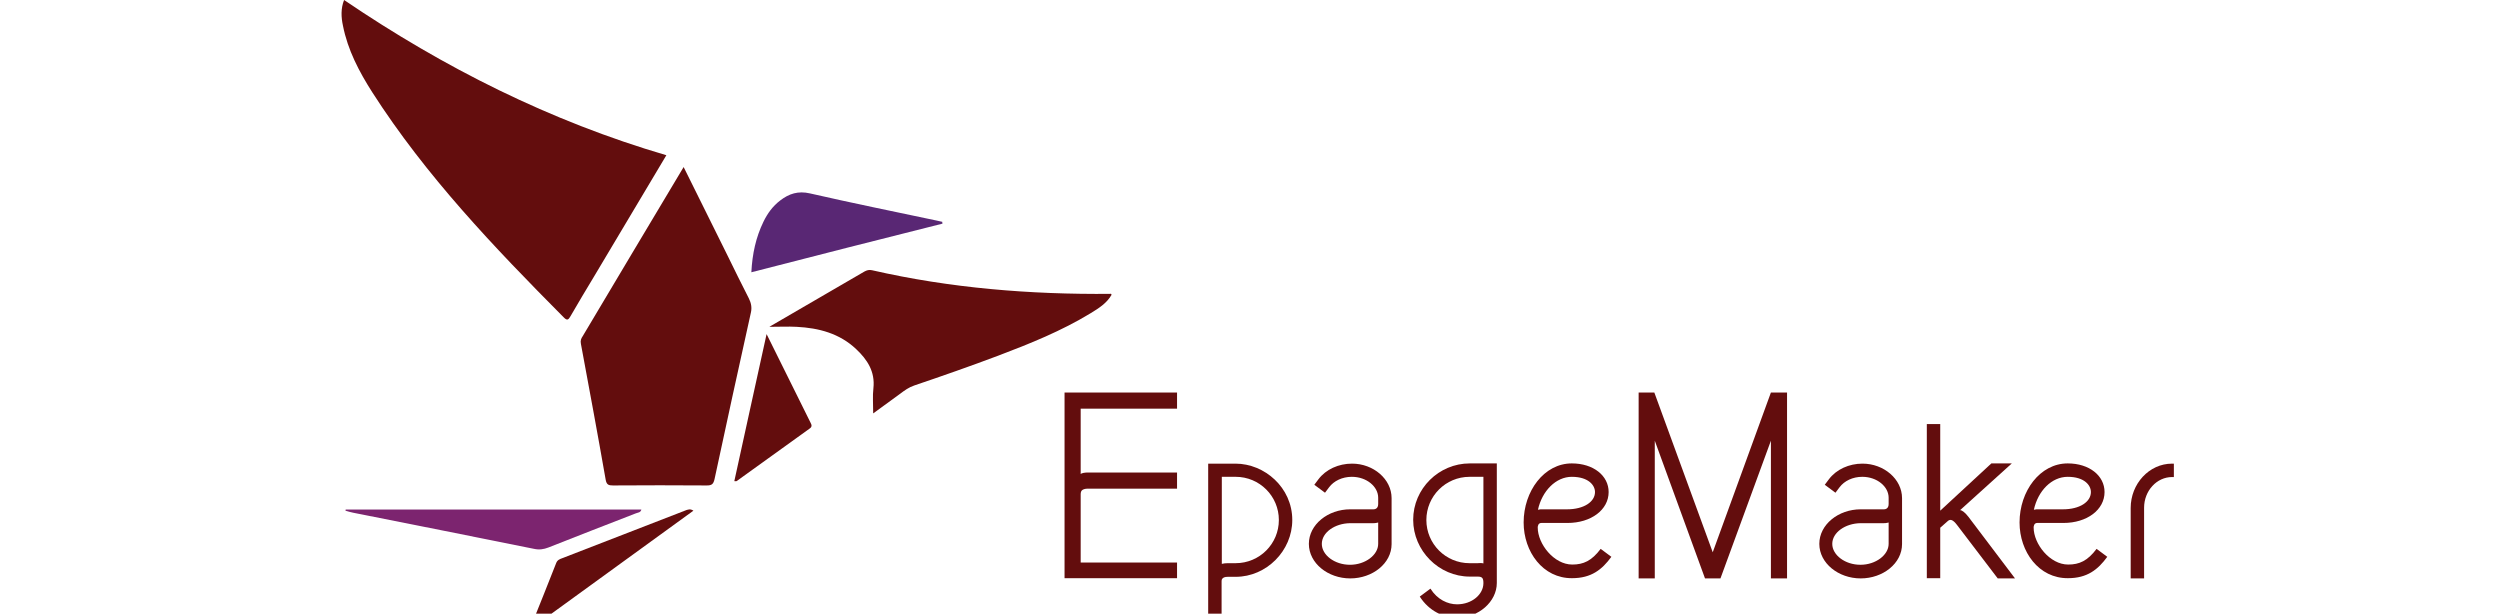
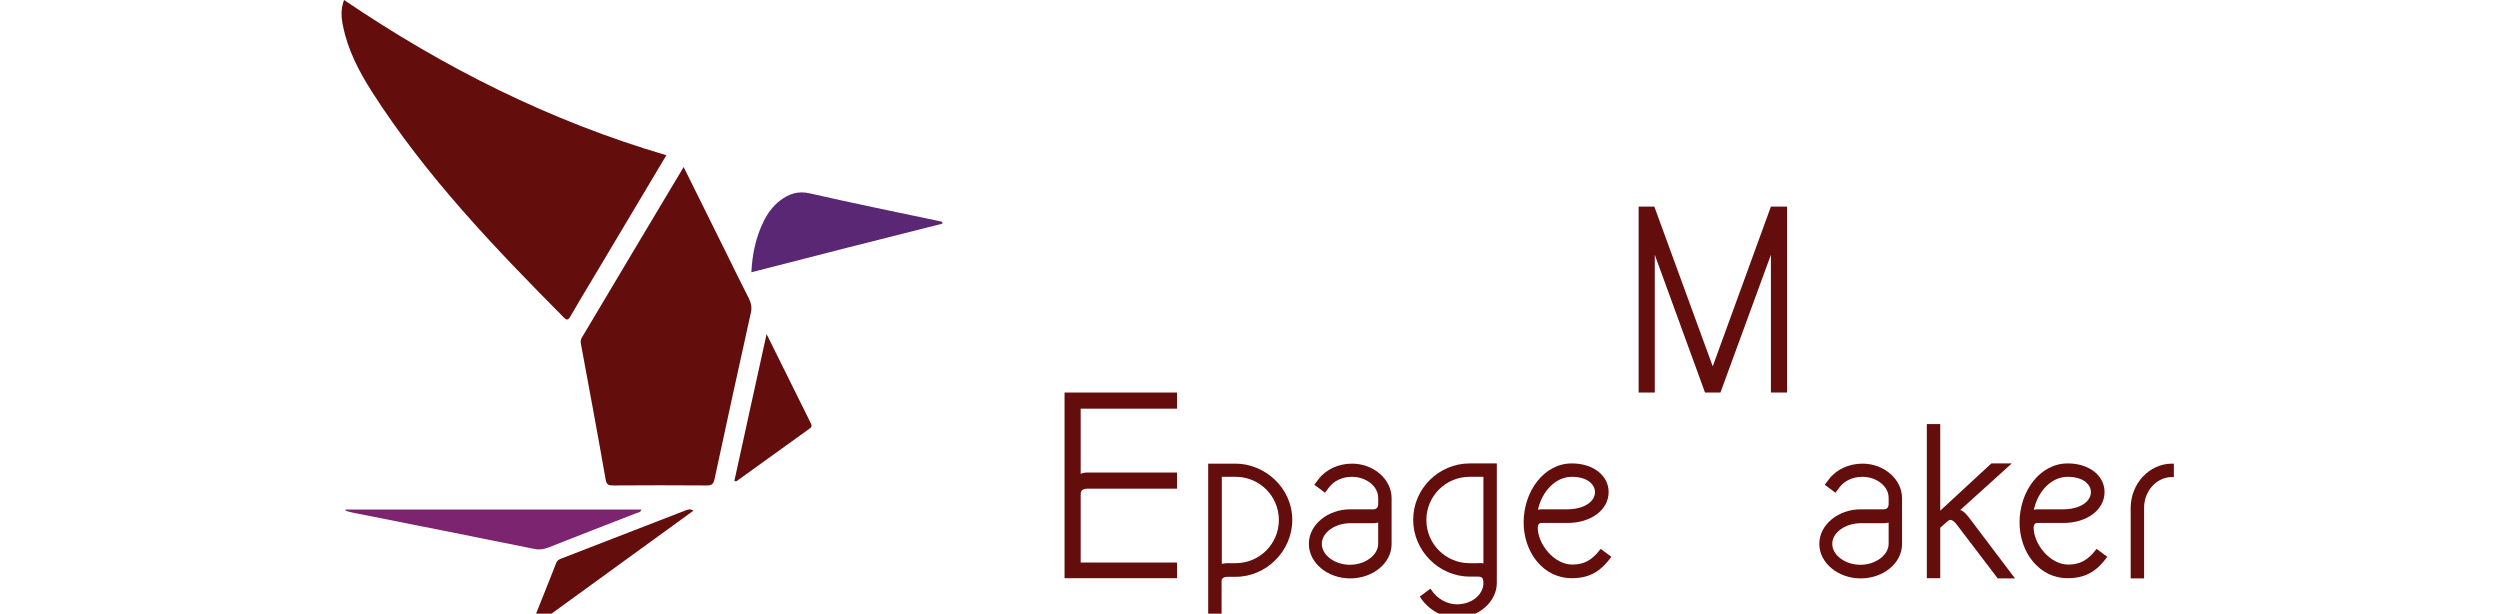
<svg xmlns="http://www.w3.org/2000/svg" version="1.1" id="Layer_1" x="0px" y="0px" viewBox="0 0 110 27" style="enable-background:new 0 0 110 27;" xml:space="preserve">
  <style type="text/css">
	.st0{fill:#630D0D;}
	.st1{fill:#592774;}
	.st2{fill:#7C246F;}
</style>
  <g>
    <g>
      <path class="st0" d="M15.14,0c4.39,2.98,9.07,5.33,14.18,6.83c-1.08,1.81-2.13,3.58-3.19,5.35c-0.34,0.57-0.69,1.14-1.02,1.72    c-0.09,0.15-0.14,0.24-0.31,0.06c-3.06-3.08-6.06-6.22-8.42-9.9c-0.58-0.91-1.08-1.86-1.29-2.93C15.01,0.76,14.99,0.38,15.14,0z" />
      <path class="st0" d="M30.08,7.35c0.65,1.32,1.28,2.58,1.91,3.85c0.32,0.65,0.63,1.29,0.96,1.93c0.1,0.2,0.14,0.4,0.09,0.62    c-0.54,2.44-1.08,4.89-1.6,7.33c-0.05,0.22-0.12,0.28-0.34,0.28c-1.38-0.01-2.75-0.01-4.13,0c-0.19,0-0.28-0.03-0.32-0.25    c-0.35-2-0.72-3.99-1.09-5.98c-0.03-0.14,0.01-0.24,0.08-0.34C27.1,12.34,28.57,9.87,30.08,7.35z" />
-       <path class="st0" d="M48.91,12.97c-0.21,0.37-0.56,0.59-0.92,0.81c-1.28,0.78-2.67,1.34-4.07,1.87c-1.22,0.46-2.45,0.89-3.69,1.31    c-0.24,0.08-0.43,0.22-0.63,0.37c-0.37,0.27-0.74,0.54-1.18,0.86c0-0.42-0.03-0.77,0.01-1.11c0.08-0.73-0.27-1.26-0.76-1.72    c-0.73-0.69-1.64-0.93-2.62-0.98c-0.37-0.02-0.74,0-1.2,0c1.44-0.84,2.81-1.63,4.18-2.43c0.11-0.06,0.21-0.09,0.34-0.06    c3.45,0.79,6.96,1.07,10.49,1.04C48.88,12.91,48.89,12.93,48.91,12.97z" />
      <path class="st1" d="M33.06,11.98c0.04-0.81,0.2-1.54,0.53-2.22c0.18-0.37,0.41-0.69,0.74-0.94c0.39-0.3,0.79-0.43,1.31-0.31    c1.84,0.42,3.7,0.8,5.55,1.19c0.09,0.02,0.18,0.04,0.27,0.06c0,0.03,0,0.05,0.01,0.08C38.68,10.54,35.89,11.25,33.06,11.98z" />
      <path class="st2" d="M15.21,22.42c4.33,0,8.67,0,13.01,0c-0.03,0.14-0.16,0.13-0.25,0.17c-1.28,0.5-2.56,0.99-3.84,1.5    c-0.21,0.08-0.4,0.11-0.63,0.06c-2.65-0.54-5.31-1.06-7.96-1.59c-0.12-0.02-0.23-0.06-0.34-0.09    C15.21,22.44,15.21,22.43,15.21,22.42z" />
      <path class="st0" d="M33.73,14.7c0.68,1.37,1.3,2.63,1.93,3.89c0.06,0.11,0.08,0.19-0.04,0.27c-1.07,0.77-2.14,1.54-3.21,2.31    c-0.02,0.01-0.05,0-0.1,0C32.77,19.05,33.24,16.94,33.73,14.7z" />
      <path class="st0" d="M30.51,22.47c-2.38,1.73-4.72,3.43-7.07,5.13c-0.02-0.02-0.04-0.04-0.07-0.06c0.37-0.92,0.74-1.84,1.1-2.76    c0.05-0.14,0.16-0.18,0.27-0.22c1.82-0.71,3.64-1.41,5.47-2.12C30.3,22.42,30.37,22.38,30.51,22.47z" />
    </g>
    <g>
      <path class="st0" d="M46.84,25.45v-8.18h4.95v0.71h-4.24v2.88c0.04-0.05,0.2-0.07,0.32-0.07h3.92v0.71h-3.92    c-0.15,0-0.23,0.04-0.27,0.08c-0.04,0.04-0.05,0.12-0.05,0.15v3.02h4.24v0.69H46.84z" />
      <path class="st0" d="M56.86,22.88c0,1.36-1.14,2.5-2.49,2.5h-0.35c-0.27,0-0.27,0.15-0.27,0.19v1.62h-0.59V20.4h1.2    C55.64,20.4,56.86,21.45,56.86,22.88z M53.76,24.81c0.08-0.02,0.17-0.03,0.26-0.03h0.35c1.05,0,1.9-0.85,1.9-1.9    c0-1.05-0.85-1.9-1.9-1.9h-0.61V24.81z" />
      <path class="st0" d="M57.59,23.93c0-0.85,0.84-1.52,1.82-1.52c0,0,0.9,0,1.03,0c0.03,0,0.2-0.01,0.2-0.23v-0.28    c0-0.49-0.51-0.92-1.16-0.92c-0.42,0-0.79,0.18-1,0.46l-0.18,0.24l-0.47-0.35l0.18-0.24c0.33-0.44,0.89-0.69,1.48-0.69    c0.94,0,1.74,0.68,1.74,1.52v2.02c0,0.85-0.84,1.51-1.82,1.51S57.59,24.78,57.59,23.93z M59.4,23.02    c-0.67,0.01-1.24,0.41-1.24,0.91c0,0.49,0.56,0.92,1.24,0.92c0.67,0,1.24-0.43,1.24-0.92v-0.94c-0.11,0.03-0.19,0.03-0.22,0.03    L59.4,23.02z" />
      <path class="st0" d="M65.86,20.4v5.25c0,0.83-0.81,1.53-1.74,1.53c-0.6,0-1.24-0.29-1.65-0.93l0.47-0.35    c0.3,0.48,0.76,0.69,1.17,0.69c0.66,0,1.16-0.44,1.16-0.93c0-0.21-0.04-0.29-0.25-0.29h-0.35c-1.36,0-2.49-1.14-2.49-2.5    c0-1.37,1.13-2.48,2.49-2.48H65.86z M65.27,24.79v-3.81h-0.61c-1.05,0-1.9,0.85-1.9,1.9c0,1.05,0.85,1.9,1.9,1.9h0.35    C65.1,24.77,65.2,24.77,65.27,24.79z" />
      <path class="st0" d="M67.04,22.99c0-1.38,0.9-2.6,2.12-2.6c0.95,0,1.62,0.54,1.62,1.26c0,0.78-0.77,1.36-1.81,1.36h-1.15    c-0.14,0-0.16,0.14-0.16,0.2c0,0.72,0.71,1.63,1.52,1.63c0.49,0,0.85-0.16,1.25-0.69l0.47,0.35c-0.41,0.56-0.88,0.94-1.73,0.94    C67.89,25.45,67.04,24.28,67.04,22.99z M67.67,22.43c0.09-0.02,0.13-0.02,0.13-0.02h1.15c0.74,0,1.23-0.33,1.23-0.76    c0-0.3-0.29-0.67-1.02-0.67C68.46,20.98,67.85,21.6,67.67,22.43z" />
-       <path class="st0" d="M78.63,17.27v8.18h-0.71v-6.06l-2.22,6.06h-0.68l-2.21-6.06v6.06H72.1v-8.18h0.69l2.57,7.03l2.56-7.03H78.63z    " />
+       <path class="st0" d="M78.63,17.27h-0.71v-6.06l-2.22,6.06h-0.68l-2.21-6.06v6.06H72.1v-8.18h0.69l2.57,7.03l2.56-7.03H78.63z    " />
      <path class="st0" d="M80.05,23.93c0-0.85,0.84-1.52,1.82-1.52c0,0,0.9,0,1.03,0c0.03,0,0.2-0.01,0.2-0.23v-0.28    c0-0.49-0.51-0.92-1.16-0.92c-0.42,0-0.79,0.18-1,0.46l-0.18,0.24l-0.47-0.35l0.18-0.24c0.33-0.44,0.89-0.69,1.48-0.69    c0.94,0,1.74,0.68,1.74,1.52v2.02c0,0.85-0.84,1.51-1.82,1.51C80.89,25.45,80.05,24.78,80.05,23.93z M81.86,23.02    c-0.67,0.01-1.24,0.41-1.24,0.91c0,0.49,0.56,0.92,1.24,0.92c0.67,0,1.24-0.43,1.24-0.92v-0.94c-0.11,0.03-0.19,0.03-0.22,0.03    L81.86,23.02z" />
      <path class="st0" d="M86.11,23.1c-0.19-0.25-0.3-0.26-0.4-0.18l-0.34,0.3v2.22h-0.59v-6.78h0.59v3.81l2.25-2.08h0.9l-2.28,2.06    c0.06-0.02,0.22,0.09,0.37,0.29l2.05,2.71H87.9L86.11,23.1z" />
      <path class="st0" d="M88.86,22.99c0-1.38,0.9-2.6,2.12-2.6c0.95,0,1.62,0.54,1.62,1.26c0,0.78-0.77,1.36-1.81,1.36h-1.15    c-0.14,0-0.16,0.14-0.16,0.2c0,0.72,0.71,1.63,1.52,1.63c0.49,0,0.85-0.16,1.25-0.69l0.47,0.35c-0.41,0.56-0.88,0.94-1.73,0.94    C89.71,25.45,88.86,24.28,88.86,22.99z M89.49,22.43c0.09-0.02,0.13-0.02,0.13-0.02h1.15c0.74,0,1.23-0.33,1.23-0.76    c0-0.3-0.29-0.67-1.02-0.67C90.27,20.98,89.67,21.6,89.49,22.43z" />
      <path class="st0" d="M93.75,25.45v-3.1c0-1.06,0.81-1.95,1.82-1.95h0.08v0.59h-0.08c-0.67,0-1.23,0.6-1.23,1.35v3.11H93.75z" />
    </g>
  </g>
</svg>